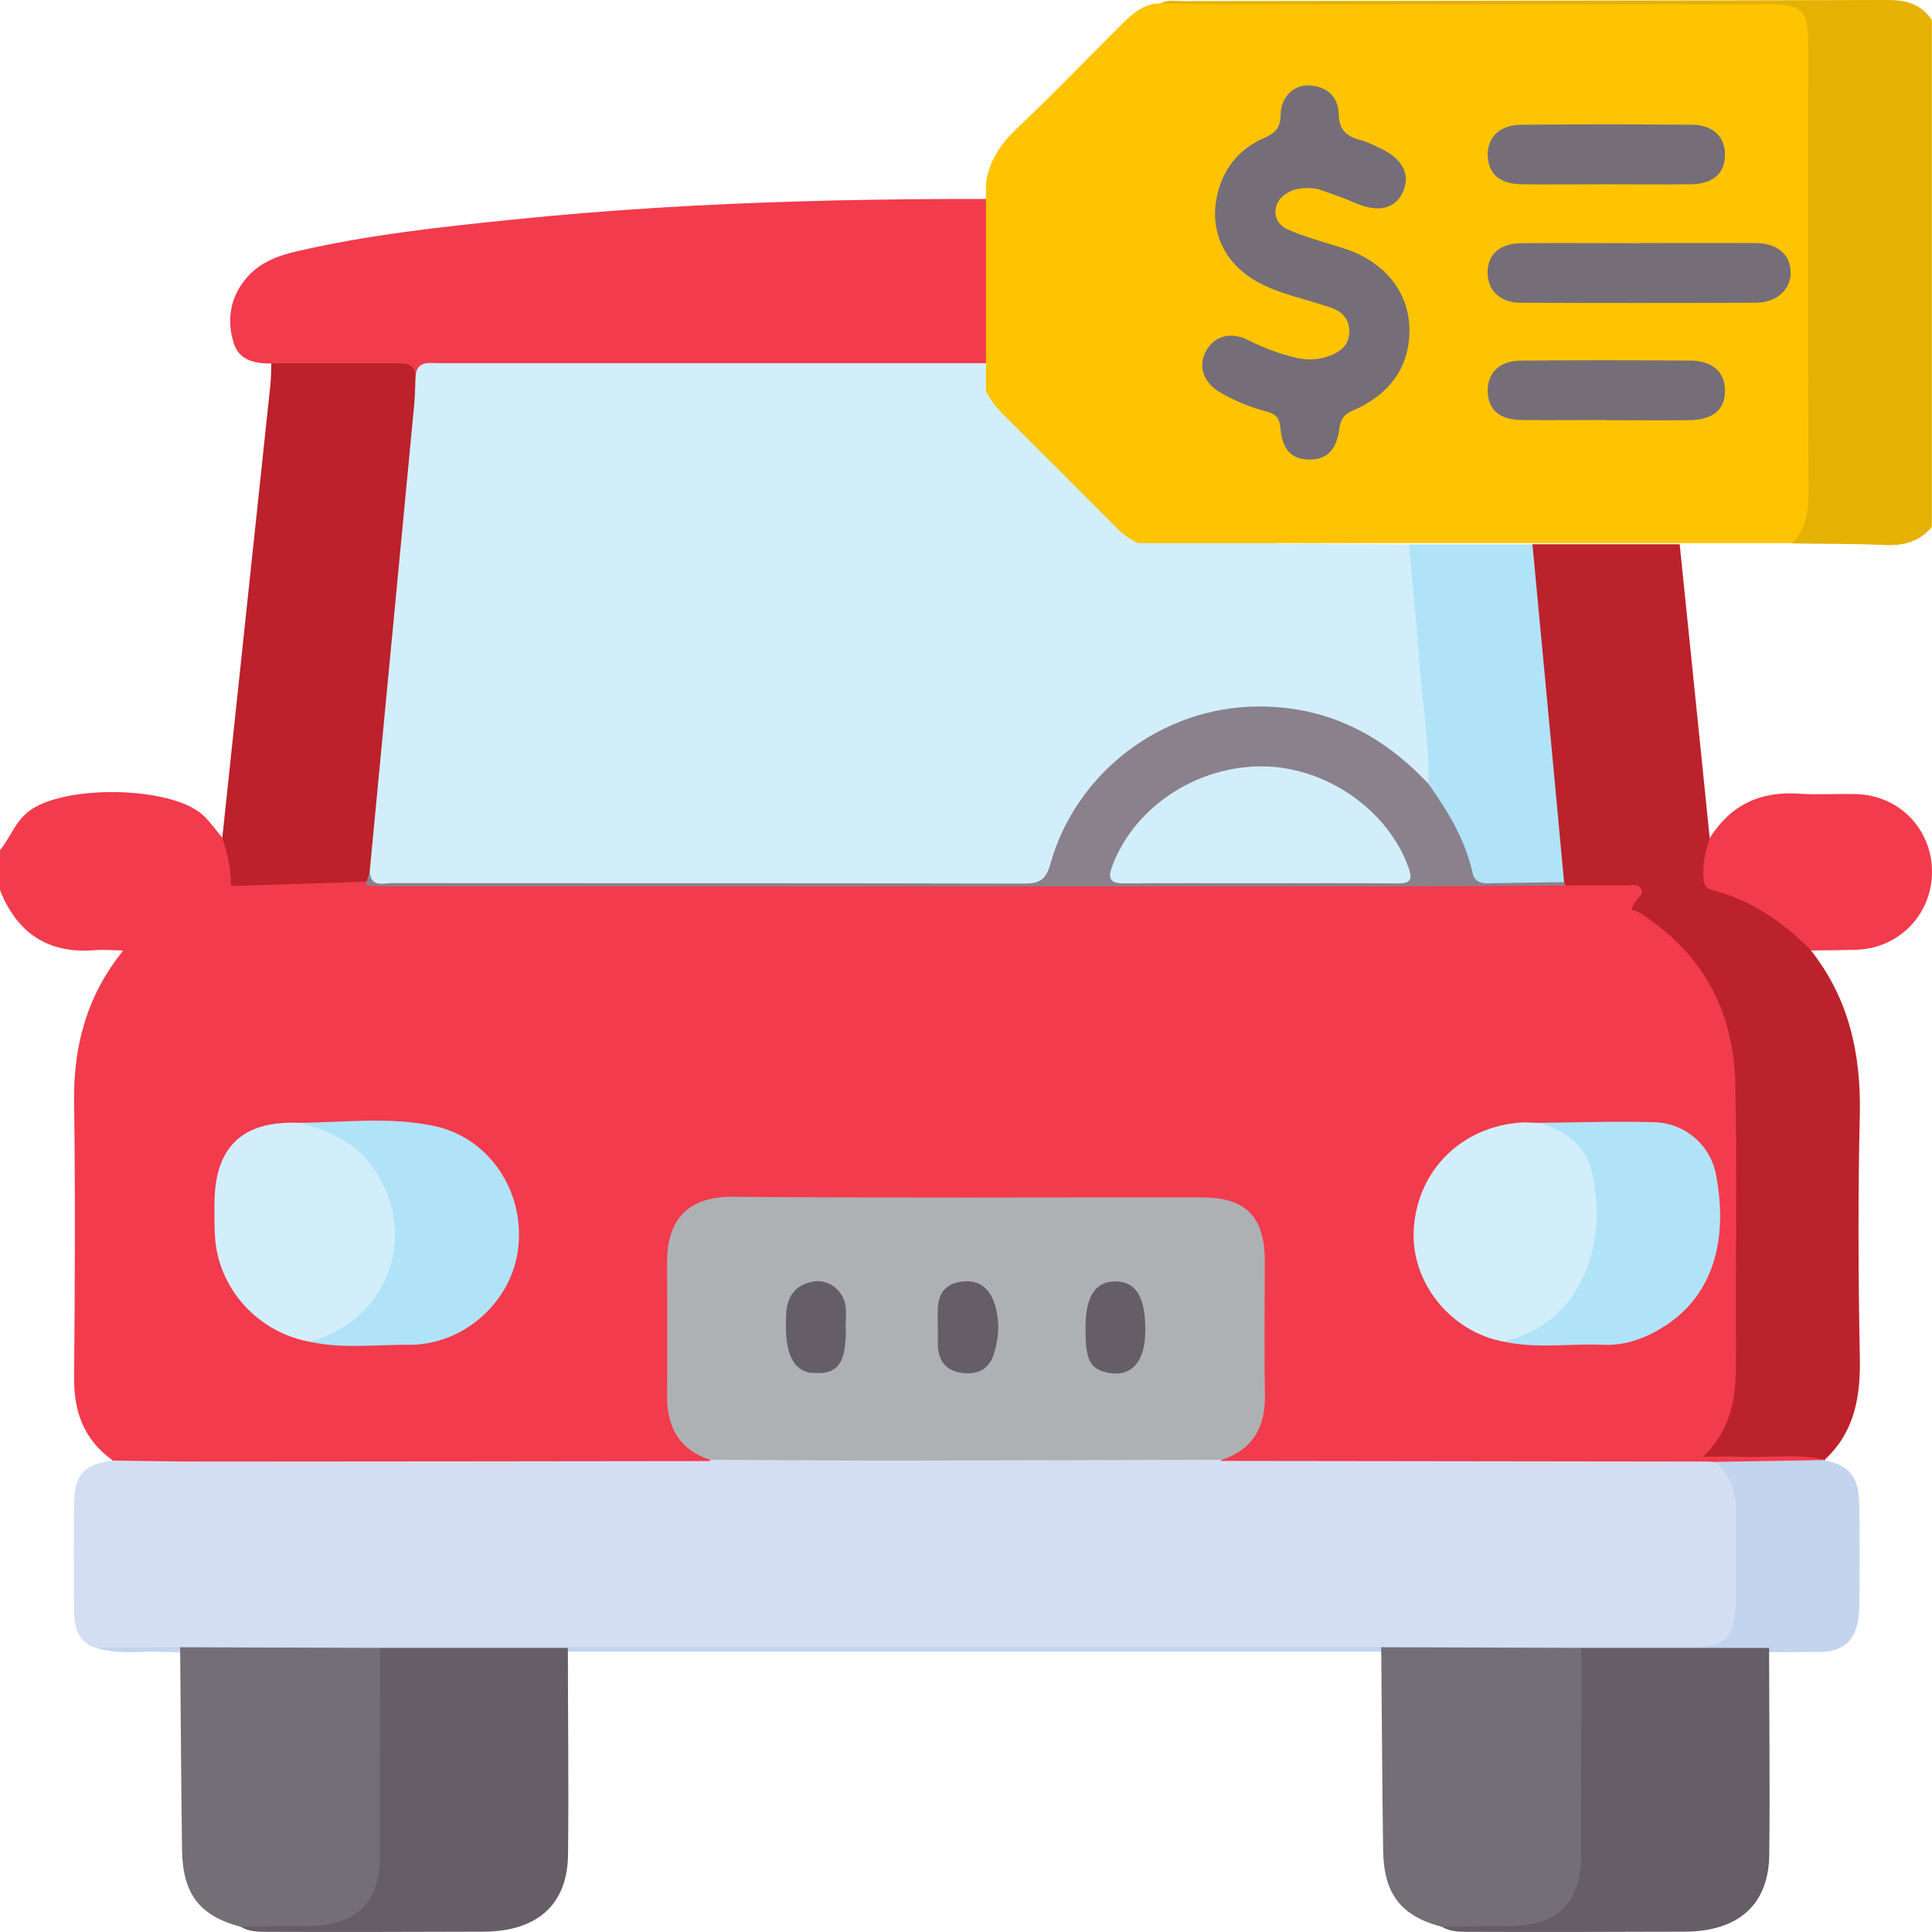
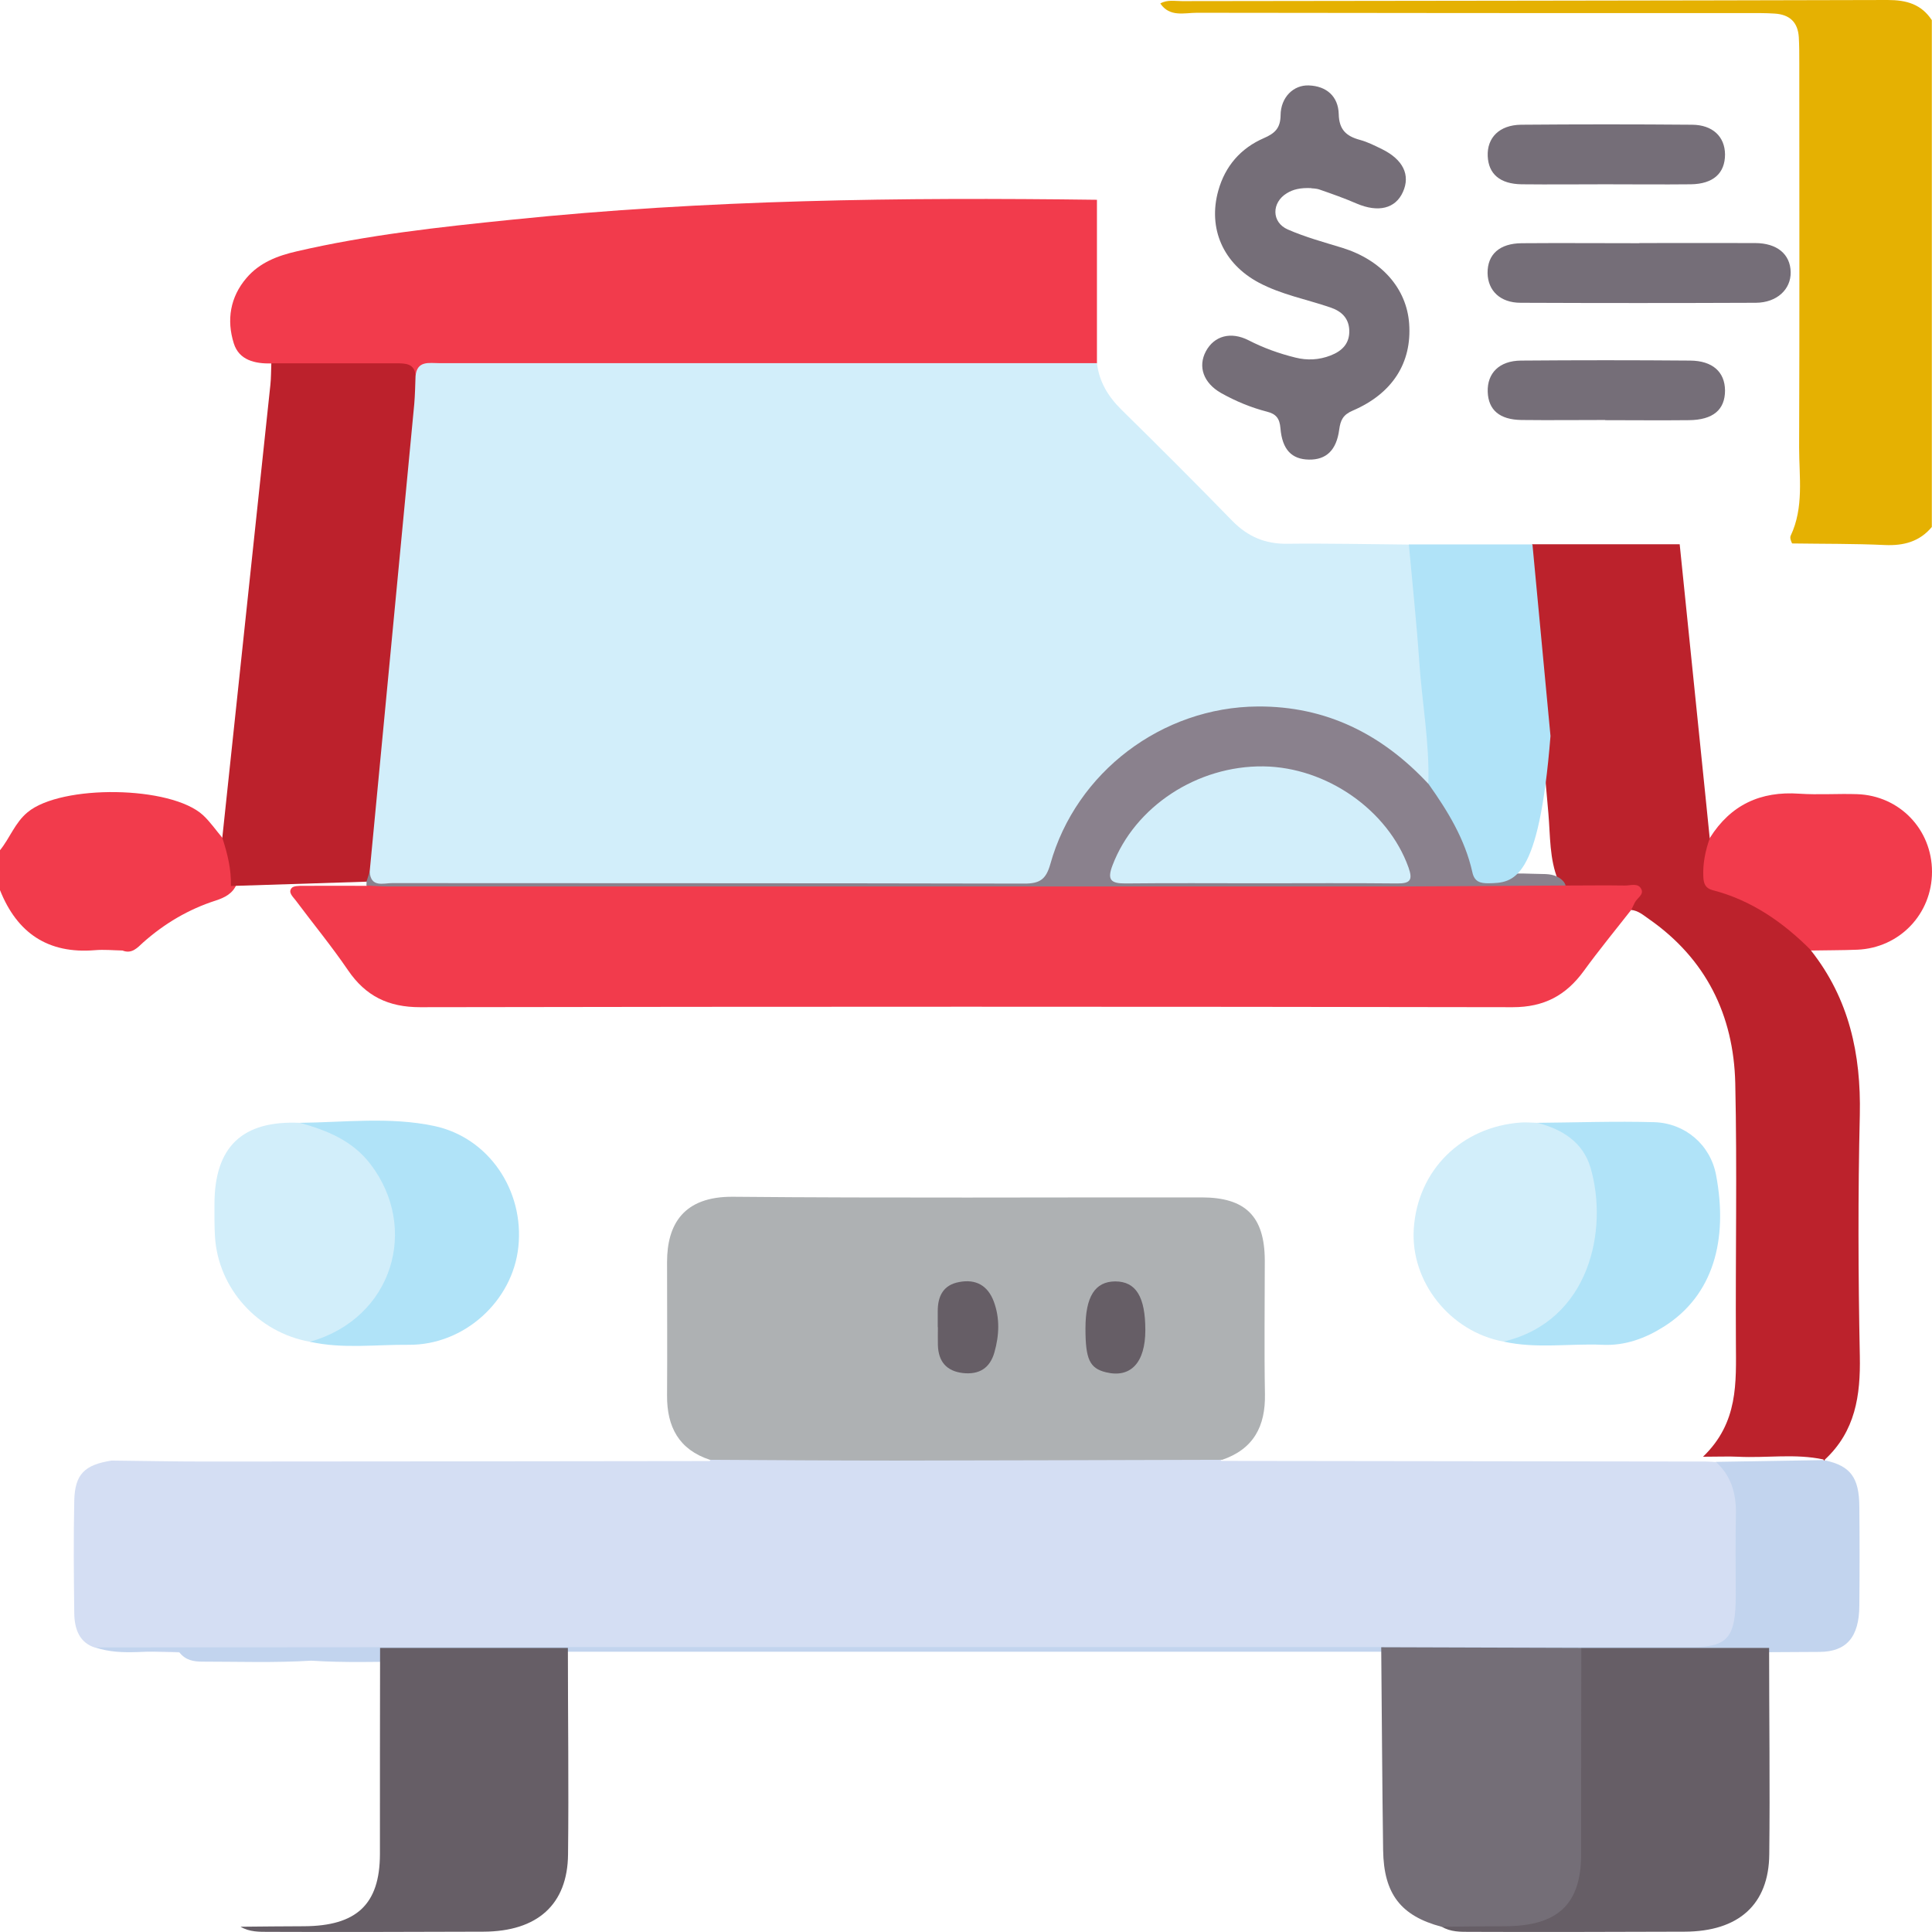
<svg xmlns="http://www.w3.org/2000/svg" width="100.001" height="100" id="screenshot-43ed4113-0deb-4723-8e14-43db9c1e5ee9" viewBox="0 0 100.001 100" fill="none" version="1.1">
  <g id="shape-43ed4113-0deb-4723-8e14-43db9c1e5ee9">
    <g class="frame-container-wrapper" opacity="1">
      <g class="frame-container-blur">
        <g class="frame-container-shadows">
          <g fill="none">
            <g class="fills" id="fills-43ed4113-0deb-4723-8e14-43db9c1e5ee9">
              <rect rx="0" ry="0" x="0" y="0" width="100.001" height="100" transform="matrix(1, 0, 0, 1, 0, 0)" class="frame-background" />
            </g>
            <g class="frame-children">
              <g id="shape-2443d13d-7c3e-4dc3-b31b-7b3a72d32c9c" style="opacity: 1;">
                <g class="fills" id="fills-2443d13d-7c3e-4dc3-b31b-7b3a72d32c9c">
                  <path d="M0,44.008C0.512,43.38,0.769,42.586,1.43,42.041C3.174,40.594,8.853,40.66,10.514,42.198C10.886,42.545,11.184,42.983,11.514,43.371C12.457,43.95,12.399,44.843,12.25,45.76C12.052,46.256,11.622,46.463,11.167,46.612C9.754,47.066,8.514,47.802,7.406,48.785C7.125,49.042,6.828,49.397,6.34,49.199C5.86,49.19,5.381,49.141,4.91,49.182C2.488,49.381,0.885,48.298,0,46.074L0,44.008Z" fill-rule="nonzero" style="fill: rgb(242, 59, 76); fill-opacity: 1;" />
                </g>
              </g>
              <g id="shape-affd10e8-b60d-402c-a71b-1eb176b3b64c" style="opacity: 1;">
                <g class="fills" id="fills-affd10e8-b60d-402c-a71b-1eb176b3b64c">
-                   <path d="M6.34,49.199C7.877,47.537,9.803,46.512,11.953,45.868C12.705,45.099,13.721,45.43,14.598,45.33C16.036,45.173,17.524,44.925,18.946,45.521C19.045,45.62,19.078,45.735,19.053,45.876C18.491,46.554,17.714,46.231,17.028,46.322C16.706,46.364,16.276,46.182,16.102,46.57C15.97,46.884,16.292,47.124,16.474,47.364C17.135,48.24,17.83,49.1,18.449,50.009C19.276,51.207,20.351,51.646,21.789,51.646C33.32,51.621,44.851,51.629,56.382,51.629C63.606,51.629,70.839,51.596,78.063,51.654C79.684,51.67,80.841,51.108,81.725,49.81C82.229,49.075,82.8,48.38,83.345,47.67C83.626,47.306,83.924,46.984,84.387,46.876C85.858,46.909,86.726,47.951,87.569,48.918C89.421,51.042,90.289,53.572,90.297,56.39C90.297,61.168,90.289,65.946,90.305,70.715C90.305,71.971,90.223,73.187,89.578,74.302C89.297,74.79,89.429,74.98,89.983,74.98C91.148,74.98,92.322,74.931,93.488,75.013C93.909,75.038,94.521,75.005,94.339,75.774C93.909,76.162,93.38,76.047,92.876,76.08C91.521,76.171,90.165,75.939,88.809,76.121C81.734,76.038,74.658,76.113,67.582,76.088C66.549,76.088,65.524,76.104,64.491,76.08C64.086,76.071,63.656,76.104,63.309,75.823C62.945,75.352,63.342,75.113,63.639,74.931C64.73,74.245,65.045,73.211,65.036,72.013C65.036,69.806,65.053,67.607,65.036,65.4C65.011,63.284,64.193,62.457,62.077,62.457C54.026,62.449,45.967,62.449,37.916,62.457C35.965,62.457,35.105,63.185,34.998,65.144C34.857,67.582,34.907,70.029,34.99,72.476C35.023,73.468,35.386,74.344,36.312,74.914C36.602,75.088,37.031,75.303,36.701,75.799C36.329,76.138,35.866,76.088,35.428,76.088C26.038,76.104,16.648,76.104,7.258,76.088C6.729,76.088,6.125,76.195,5.803,75.567C4.34,74.509,3.819,73.063,3.835,71.285C3.877,66.549,3.902,61.813,3.835,57.076C3.786,54.142,4.505,51.522,6.356,49.232L6.34,49.199Z" fill-rule="nonzero" style="fill: rgb(242, 59, 76); fill-opacity: 1;" />
-                 </g>
+                   </g>
              </g>
              <g id="shape-04b12449-0c3c-4fb0-816e-52b36a7913eb" style="opacity: 1;">
                <g class="fills" id="fills-04b12449-0c3c-4fb0-816e-52b36a7913eb">
                  <path d="M63.243,75.617C71.591,75.625,79.948,75.642,88.297,75.65C88.47,75.65,88.636,75.666,88.809,75.675C89.892,75.98,90.281,76.832,90.289,78.055C90.289,79.774,90.33,81.486,90.272,83.205C90.215,84.8,89.495,85.61,88.115,85.619C84.503,85.643,80.891,85.709,77.278,85.61C59.259,85.098,41.239,85.445,23.219,85.461C19.103,85.461,14.978,85.66,10.862,85.561C8.886,85.511,6.894,85.528,4.918,85.28C4.125,85.032,3.852,84.337,3.844,83.494C3.819,81.552,3.802,79.609,3.844,77.667C3.877,76.303,4.381,75.815,5.778,75.6C7.39,75.617,9.01,75.65,10.622,75.65C19.326,75.65,28.022,75.633,36.726,75.625C37.056,75.162,37.511,75.179,37.957,75.179C45.975,75.154,53.985,75.154,62.003,75.179C62.449,75.179,62.912,75.17,63.234,75.625L63.243,75.617Z" fill-rule="nonzero" style="fill: rgb(212, 222, 243); fill-opacity: 1;" />
                </g>
              </g>
              <g id="shape-5e96d5de-0f0d-4a9d-ab42-e69af9105df9" style="opacity: 1;">
                <g class="fills" id="fills-5e96d5de-0f0d-4a9d-ab42-e69af9105df9">
                  <path d="M79.312,28.17C81.858,28.17,84.404,28.17,86.941,28.17C87.387,32.559,87.842,36.949,88.288,41.338C88.354,42.016,88.429,42.702,88.495,43.379C88.71,43.603,88.693,43.875,88.685,44.148C88.652,45.057,89.065,45.697,89.925,46.066C91.033,46.545,92.091,47.116,92.992,47.934C93.372,48.273,93.802,48.595,93.744,49.207C95.711,51.703,96.331,54.563,96.265,57.696C96.166,61.854,96.182,66.028,96.265,70.185C96.306,72.235,96.033,74.079,94.463,75.542C94.43,75.649,94.405,75.641,94.38,75.542C92.917,75.228,91.438,75.476,89.966,75.401C89.462,75.376,88.95,75.401,88.148,75.401C89.991,73.632,89.859,71.558,89.851,69.491C89.826,65.019,89.917,60.539,89.818,56.067C89.735,52.538,88.297,49.62,85.338,47.562C85.056,47.364,84.792,47.132,84.428,47.099C84.263,46.496,83.916,46.264,83.246,46.281C82.42,46.297,81.519,46.553,80.783,45.884C80.717,45.785,80.676,45.686,80.651,45.57C80.196,44.462,80.246,43.264,80.146,42.115C79.783,37.874,79.337,33.642,78.948,29.402C78.907,28.939,78.898,28.501,79.303,28.179L79.312,28.17Z" fill-rule="nonzero" style="fill: rgb(188, 34, 44); fill-opacity: 1;" />
                </g>
              </g>
              <g id="shape-e763c7fb-535d-43c6-8485-1340706d2d60" style="opacity: 1;">
                <g class="fills" id="fills-e763c7fb-535d-43c6-8485-1340706d2d60">
                  <path d="M93.752,49.199C92.306,47.744,90.661,46.595,88.644,46.074C88.264,45.975,88.181,45.727,88.165,45.388C88.131,44.694,88.272,44.024,88.503,43.371C89.578,41.66,91.124,40.941,93.132,41.082C94.124,41.148,95.124,41.073,96.125,41.106C98.323,41.181,100.001,42.933,100.001,45.124C100.001,47.306,98.323,49.066,96.133,49.157C95.339,49.19,94.554,49.182,93.76,49.199L93.752,49.199Z" fill-rule="nonzero" style="fill: rgb(242, 59, 76); fill-opacity: 1;" />
                </g>
              </g>
              <g id="shape-335f8f0f-61d4-4c46-9da0-dc3b69127686" style="opacity: 1;">
                <g class="fills" id="fills-335f8f0f-61d4-4c46-9da0-dc3b69127686">
                  <path d="M94.389,75.592L94.471,75.592C95.777,75.873,96.232,76.476,96.24,77.989C96.257,79.692,96.257,81.403,96.24,83.106C96.232,84.742,95.571,85.495,94.182,85.503C92.612,85.511,91.033,85.519,89.462,85.536C89.132,85.949,88.702,86.015,88.247,86.015C86.511,86.015,84.775,86.081,83.04,85.966C81.163,86.081,79.287,86.015,77.41,86.015C76.956,86.015,76.526,85.941,76.187,85.536C75.914,85.519,75.642,85.495,75.361,85.495C58.06,85.495,40.768,85.495,23.467,85.495C23.161,85.495,22.847,85.528,22.541,85.544C22.202,85.933,21.772,86.007,21.318,86.007C19.582,86.007,17.846,86.073,16.11,85.957C14.234,86.073,12.358,86.007,10.481,86.007C10.027,86.007,9.597,85.941,9.274,85.511C7.828,85.346,6.356,85.759,4.927,85.271C12.151,85.271,19.375,85.255,26.592,85.255C46.917,85.255,67.243,85.255,87.569,85.255C89.429,85.255,89.843,84.767,89.843,82.568C89.843,81.171,89.818,79.775,89.851,78.378C89.875,77.262,89.578,76.352,88.809,75.666C90.669,75.633,92.521,75.609,94.38,75.575L94.389,75.592Z" fill-rule="nonzero" style="fill: rgb(194, 212, 238); fill-opacity: 1;" />
                </g>
              </g>
              <g id="shape-7a2627e2-f675-4f33-8dae-ac0001a40c26" style="opacity: 1;">
                <g class="fills" id="fills-7a2627e2-f675-4f33-8dae-ac0001a40c26">
-                   <path d="M9.333,85.263C12.779,85.271,16.226,85.288,19.673,85.296C20.293,85.726,20.318,86.354,20.326,86.982C20.351,90.148,20.384,93.322,20.31,96.488C20.252,98.736,19.053,99.827,16.615,99.844C15.226,99.852,13.829,100.001,12.44,99.728C10.341,99.166,9.457,98.034,9.423,95.769C9.374,92.264,9.357,88.768,9.324,85.263L9.333,85.263Z" fill-rule="nonzero" style="fill: rgb(116, 110, 119); fill-opacity: 1;" />
-                 </g>
+                   </g>
              </g>
              <g id="shape-364c228c-78ad-4bec-8414-89dcdfef18f8" style="opacity: 1;">
                <g class="fills" id="fills-364c228c-78ad-4bec-8414-89dcdfef18f8">
                  <path d="M12.44,99.728C13.531,99.72,14.623,99.703,15.714,99.703C18.458,99.695,19.656,98.571,19.665,95.984C19.665,92.421,19.665,88.859,19.673,85.296C22.913,85.296,26.153,85.296,29.394,85.296C29.394,88.859,29.443,92.421,29.402,95.984C29.377,98.579,27.815,99.976,25.021,99.984C21.334,99.993,17.64,100.009,13.953,99.993C13.441,99.993,12.903,100.009,12.44,99.72L12.44,99.728Z" fill-rule="nonzero" style="fill: rgb(102, 94, 102); fill-opacity: 1;" />
                </g>
              </g>
              <g id="shape-03725b43-96b4-4310-91e4-ed423d282de2" style="opacity: 1;">
                <g class="fills" id="fills-03725b43-96b4-4310-91e4-ed423d282de2">
                  <path d="M71.5,85.263C74.947,85.271,78.394,85.288,81.841,85.296C82.461,85.726,82.486,86.354,82.494,86.982C82.519,90.148,82.552,93.322,82.478,96.488C82.42,98.736,81.221,99.827,78.783,99.844C77.394,99.852,75.997,100.001,74.608,99.728C72.509,99.166,71.625,98.034,71.591,95.769C71.542,92.264,71.525,88.768,71.492,85.263L71.5,85.263Z" fill-rule="nonzero" style="fill: rgb(116, 110, 119); fill-opacity: 1;" />
                </g>
              </g>
              <g id="shape-82fee294-febc-45cd-b6a4-c002a3100a07" style="opacity: 1;">
                <g class="fills" id="fills-82fee294-febc-45cd-b6a4-c002a3100a07">
                  <path d="M74.616,99.728C75.708,99.72,76.799,99.703,77.89,99.703C80.634,99.695,81.833,98.571,81.841,95.984C81.841,92.421,81.841,88.859,81.849,85.296C85.089,85.296,88.329,85.296,91.57,85.296C91.57,88.859,91.619,92.421,91.578,95.984C91.553,98.579,89.991,99.976,87.197,99.984C83.51,99.993,79.816,100.009,76.129,99.993C75.617,99.993,75.079,100.009,74.616,99.72L74.616,99.728Z" fill-rule="nonzero" style="fill: rgb(102, 94, 102); fill-opacity: 1;" />
                </g>
              </g>
              <g id="shape-869997e0-d437-4c9f-b6ab-9b6113aed215" style="opacity: 1;">
                <g class="fills" id="fills-869997e0-d437-4c9f-b6ab-9b6113aed215">
                  <path d="M56.778,10.341C56.778,13.159,56.778,15.978,56.778,18.797C56.381,19.317,55.811,19.251,55.266,19.251C51.968,19.268,48.661,19.251,45.363,19.251C38.279,19.251,31.196,19.251,24.112,19.251C23.252,19.251,22.401,19.292,21.574,19.565C19.632,18.962,17.631,19.367,15.664,19.251C15.094,19.218,14.482,19.334,14.044,18.813C13.201,18.83,12.374,18.648,12.101,17.772C11.721,16.565,11.911,15.374,12.763,14.383C13.44,13.589,14.375,13.234,15.358,13.01C19.02,12.159,22.74,11.754,26.468,11.374C36.543,10.332,46.653,10.208,56.778,10.341Z" fill-rule="nonzero" style="fill: rgb(242, 59, 76); fill-opacity: 1;" />
                </g>
              </g>
              <g id="shape-1c8acbe4-1165-452c-9d4e-1b0789f068d9" style="opacity: 1;">
                <g class="fills" id="fills-1c8acbe4-1165-452c-9d4e-1b0789f068d9">
                  <path d="M14.044,18.805C16.193,18.805,18.342,18.805,20.491,18.805C20.995,18.805,21.475,18.805,21.516,19.483C22.119,19.995,21.938,20.698,21.88,21.31C21.442,25.566,21.078,29.832,20.656,34.089C20.301,37.701,20.045,41.321,19.582,44.925C19.474,45.239,19.292,45.495,18.979,45.636C16.639,45.71,14.3,45.785,11.952,45.859C11.977,44.999,11.771,44.173,11.506,43.363C12.333,35.552,13.167,27.74,13.994,19.929C14.035,19.557,14.027,19.177,14.044,18.797L14.044,18.805Z" fill-rule="nonzero" style="fill: rgb(188, 33, 44); fill-opacity: 1;" />
                </g>
              </g>
              <g id="shape-54085287-4b15-4f69-b15e-ec5dff6d011c" style="opacity: 1;">
                <g class="fills" id="fills-54085287-4b15-4f69-b15e-ec5dff6d011c">
                  <path d="M81.03,45.835C82.063,45.835,83.088,45.818,84.122,45.835C84.411,45.835,84.799,45.686,84.956,46.025C85.097,46.306,84.733,46.488,84.617,46.719C84.552,46.843,84.502,46.967,84.436,47.091C83.609,48.149,82.758,49.182,81.972,50.265C81.055,51.521,79.923,52.133,78.302,52.133C59.448,52.1,40.602,52.1,21.748,52.133C20.103,52.133,18.929,51.563,18.011,50.216C17.16,48.967,16.193,47.794,15.292,46.587C15.152,46.405,14.904,46.19,15.094,45.967C15.185,45.851,15.474,45.851,15.672,45.851C16.772,45.843,17.871,45.851,18.979,45.851C19.458,45.463,20.028,45.578,20.566,45.578C31.088,45.578,41.61,45.611,52.141,45.562C58.531,45.529,64.928,45.694,71.318,45.545C74.104,45.479,76.881,45.587,79.658,45.578C80.137,45.578,80.633,45.521,81.038,45.859L81.03,45.835Z" fill-rule="nonzero" style="fill: rgb(242, 59, 76); fill-opacity: 1;" />
                </g>
              </g>
              <g id="shape-ed41dc3d-21ae-469f-b94c-7f0dccc87693" style="opacity: 1;">
                <g class="fills" id="fills-ed41dc3d-21ae-469f-b94c-7f0dccc87693">
                  <path d="M63.242,75.559C57.605,75.575,51.968,75.592,46.331,75.6C43.132,75.6,39.933,75.575,36.742,75.559C35.139,75.03,34.519,73.856,34.527,72.236C34.543,69.93,34.527,67.624,34.527,65.326C34.527,63.383,35.37,61.92,37.949,61.945C46.033,62.019,54.117,61.97,62.193,61.978C64.474,61.978,65.458,62.962,65.466,65.243C65.466,67.549,65.433,69.855,65.474,72.153C65.507,73.831,64.879,75.013,63.242,75.567L63.242,75.559Z" fill-rule="nonzero" style="fill: rgb(174, 177, 179); fill-opacity: 1;" />
                </g>
              </g>
              <g id="shape-8a96942a-d14d-42eb-b53d-b385785f135c" style="opacity: 1;">
                <g class="fills" id="fills-8a96942a-d14d-42eb-b53d-b385785f135c">
                  <path d="M81.03,45.834C78.112,45.851,75.186,45.876,72.268,45.884C54.877,45.884,37.486,45.884,20.094,45.884C19.714,45.884,19.342,45.851,18.962,45.834C18.97,45.768,18.979,45.702,18.97,45.636C19.028,45.462,19.078,45.289,19.135,45.115C19.822,45.181,20.508,45.223,21.194,45.223C31.476,45.223,41.751,45.223,52.033,45.223C53.596,45.223,53.579,45.214,54.174,43.76C57.175,36.387,65.457,34.105,71.607,37.974C72.574,38.585,73.351,39.404,74.128,40.222C75.12,41.379,75.889,42.669,76.343,44.123C76.6,44.942,77.021,45.314,77.897,45.239C78.542,45.181,79.195,45.231,79.848,45.239C80.27,45.239,80.666,45.305,80.956,45.661C80.989,45.719,81.022,45.777,81.046,45.843L81.03,45.834Z" fill-rule="nonzero" style="fill: rgb(138, 129, 141); fill-opacity: 1;" />
                </g>
              </g>
              <g id="shape-442ba285-b9be-48fc-a3cb-3b37992e7509" style="opacity: 1;">
                <g class="fills" id="fills-442ba285-b9be-48fc-a3cb-3b37992e7509">
                  <path d="M77.824,69.442C75.055,68.93,72.997,66.342,73.178,63.598C73.377,60.565,75.65,58.316,78.733,58.101C79.006,58.085,79.279,58.11,79.56,58.118C81.593,58.283,82.626,59.068,82.924,61.069C83.362,64.061,82.883,66.822,80.246,68.806C79.51,69.351,78.7,69.467,77.832,69.442L77.824,69.442Z" fill-rule="nonzero" style="fill: rgb(210, 238, 250); fill-opacity: 1;" />
                </g>
              </g>
              <g id="shape-5eb091c2-64a6-4e8d-b678-8358fa5d39e4" style="opacity: 1;">
                <g class="fills" id="fills-5eb091c2-64a6-4e8d-b678-8358fa5d39e4">
                  <path d="M16.044,69.45C13.341,68.971,11.283,66.689,11.126,63.987C11.093,63.441,11.101,62.887,11.101,62.333C11.101,59.358,12.54,57.986,15.515,58.118C18.739,58.167,19.921,60.126,20.59,62.135C21.384,64.516,20.491,67.169,18.532,68.69C17.797,69.252,16.97,69.508,16.044,69.458L16.044,69.45Z" fill-rule="nonzero" style="fill: rgb(210, 238, 250); fill-opacity: 1;" />
                </g>
              </g>
              <g id="shape-844ec861-e8bc-4471-9435-5a72676ba100" style="opacity: 1;">
                <g class="fills" id="fills-844ec861-e8bc-4471-9435-5a72676ba100">
                  <path d="M16.044,69.45C20.342,68.235,21.706,63.565,19.177,60.259C18.243,59.035,16.929,58.506,15.515,58.118C17.838,58.093,20.185,57.795,22.483,58.283C25.302,58.887,27.137,61.622,26.831,64.532C26.542,67.342,24.029,69.632,21.152,69.607C19.45,69.591,17.739,69.83,16.044,69.45Z" fill-rule="nonzero" style="fill: rgb(176, 227, 248); fill-opacity: 1;" />
                </g>
              </g>
              <g id="shape-b66dbcd1-45ed-488b-9b0f-93c8e5b41aca" style="opacity: 1;">
                <g class="fills" id="fills-b66dbcd1-45ed-488b-9b0f-93c8e5b41aca">
                  <path d="M77.824,69.442C82.304,68.376,83.254,63.631,82.329,60.449C81.948,59.135,80.865,58.44,79.56,58.118C81.585,58.101,83.61,58.027,85.627,58.085C87.214,58.134,88.528,59.242,88.825,60.821C89.462,64.193,88.668,67.053,86.139,68.657C85.164,69.277,84.106,69.665,82.94,69.607C81.238,69.533,79.527,69.822,77.832,69.442L77.824,69.442Z" fill-rule="nonzero" style="fill: rgb(176, 227, 248); fill-opacity: 1;" />
                </g>
              </g>
              <g id="shape-a468af24-5c00-4d8c-900c-ebbbac221f31" style="opacity: 1;">
                <g class="fills" id="fills-a468af24-5c00-4d8c-900c-ebbbac221f31">
                  <path d="M73.93,40.569C71.541,38.007,68.648,36.544,65.094,36.568C60.159,36.601,55.695,39.957,54.365,44.727C54.141,45.52,53.819,45.735,53.025,45.735C42.115,45.71,31.204,45.719,20.293,45.71C19.838,45.71,19.185,45.958,19.135,45.107C19.904,37.039,20.673,28.98,21.442,20.913C21.483,20.433,21.491,19.954,21.508,19.475C21.582,18.648,22.21,18.797,22.74,18.797C34.088,18.797,45.429,18.797,56.778,18.797C56.894,19.764,57.357,20.524,58.043,21.202C59.977,23.103,61.895,25.021,63.787,26.963C64.581,27.773,65.482,28.162,66.631,28.145C68.722,28.121,70.813,28.17,72.913,28.187C73.467,28.575,73.467,29.22,73.508,29.774C73.74,32.816,74.078,35.841,74.351,38.883C74.401,39.47,74.558,40.139,73.921,40.577L73.93,40.569Z" fill-rule="nonzero" style="fill: rgb(210, 238, 250); fill-opacity: 1;" />
                </g>
              </g>
              <g id="shape-7df84d3c-dbef-4261-b726-e835c4950c5e" style="opacity: 1;">
                <g class="fills" id="fills-7df84d3c-dbef-4261-b726-e835c4950c5e">
-                   <path d="M73.931,40.569C73.997,38.436,73.6,36.337,73.459,34.213C73.319,32.196,73.104,30.187,72.922,28.178C75.055,28.178,77.187,28.178,79.32,28.178C79.634,31.485,79.94,34.791,80.254,38.097C80.485,40.619,80.725,43.14,80.957,45.661C79.65,45.677,78.344,45.694,77.039,45.719C76.625,45.719,76.319,45.644,76.212,45.156C75.832,43.445,74.939,41.982,73.939,40.577L73.931,40.569Z" fill-rule="nonzero" style="fill: rgb(176, 227, 248); fill-opacity: 1;" />
+                   <path d="M73.931,40.569C73.997,38.436,73.6,36.337,73.459,34.213C73.319,32.196,73.104,30.187,72.922,28.178C75.055,28.178,77.187,28.178,79.32,28.178C79.634,31.485,79.94,34.791,80.254,38.097C79.65,45.677,78.344,45.694,77.039,45.719C76.625,45.719,76.319,45.644,76.212,45.156C75.832,43.445,74.939,41.982,73.939,40.577L73.931,40.569Z" fill-rule="nonzero" style="fill: rgb(176, 227, 248); fill-opacity: 1;" />
                </g>
              </g>
              <g id="shape-532e05a5-bd57-4090-8c07-51bf2f934ef4" style="opacity: 1;">
                <g class="fills" id="fills-532e05a5-bd57-4090-8c07-51bf2f934ef4">
-                   <path d="M43.784,68.756C43.793,70.566,43.371,71.153,42.115,71.062C42.016,71.062,41.908,71.062,41.809,71.029C40.933,70.789,40.594,69.83,40.693,67.995C40.743,67.086,41.181,66.499,42.082,66.334C42.875,66.185,43.669,66.797,43.768,67.615C43.809,67.987,43.768,68.367,43.768,68.748L43.784,68.756Z" fill-rule="nonzero" style="fill: rgb(102, 94, 102); fill-opacity: 1;" />
-                 </g>
+                   </g>
              </g>
              <g id="shape-151509f3-d453-46bc-bc2a-5b38f026db47" style="opacity: 1;">
                <g class="fills" id="fills-151509f3-d453-46bc-bc2a-5b38f026db47">
                  <path d="M48.538,68.69C48.538,68.417,48.538,68.144,48.538,67.863C48.538,67.086,48.827,66.508,49.645,66.359C50.505,66.193,51.125,66.532,51.439,67.367C51.761,68.235,51.72,69.12,51.472,69.996C51.24,70.814,50.687,71.161,49.844,71.07C48.984,70.971,48.571,70.467,48.546,69.624C48.538,69.318,48.546,69.004,48.546,68.698L48.538,68.69Z" fill-rule="nonzero" style="fill: rgb(102, 94, 102); fill-opacity: 1;" />
                </g>
              </g>
              <g id="shape-adb2635e-c5f5-45fc-9fd7-5a83b75f8483" style="opacity: 1;">
                <g class="fills" id="fills-adb2635e-c5f5-45fc-9fd7-5a83b75f8483">
                  <path d="M56.184,68.764C56.184,67.111,56.679,66.334,57.721,66.326C58.796,66.326,59.283,67.119,59.283,68.847C59.283,70.533,58.523,71.343,57.242,71.029C56.398,70.822,56.184,70.351,56.184,68.764Z" fill-rule="nonzero" style="fill: rgb(102, 94, 102); fill-opacity: 1;" />
                </g>
              </g>
              <g id="shape-a4fb5962-e9c2-4371-8e2b-90976c3d6ded" style="opacity: 1;">
                <g class="fills" id="fills-a4fb5962-e9c2-4371-8e2b-90976c3d6ded">
                  <path d="M65.185,45.719C62.879,45.719,60.573,45.702,58.267,45.727C57.498,45.735,57.291,45.545,57.589,44.777C58.746,41.751,61.961,39.627,65.392,39.668C68.673,39.71,71.847,41.941,72.905,44.901C73.137,45.554,72.996,45.735,72.31,45.727C69.938,45.702,67.566,45.719,65.185,45.719Z" fill-rule="nonzero" style="fill: rgb(210, 238, 250); fill-opacity: 1;" />
                </g>
              </g>
              <g id="shape-9b4a9dbe-b9a0-4832-8d8d-1170c8208513" style="opacity: 1;">
                <g class="fills" id="fills-9b4a9dbe-b9a0-4832-8d8d-1170c8208513">
                  <path d="M60.068,0.174C60.424,-0.025,60.812,0.058,61.184,0.058C73.352,0.041,85.527,0.033,97.711,0C98.678,0,99.447,0.215,99.992,1.042L99.992,27.277C99.356,28.038,98.537,28.253,97.562,28.211C95.967,28.137,94.363,28.153,92.76,28.129C92.702,28.005,92.636,27.848,92.685,27.732C93.38,26.26,93.123,24.69,93.123,23.161C93.148,16.532,93.132,9.894,93.132,3.265C93.132,2.819,93.132,2.372,93.107,1.926C93.057,1.141,92.627,0.752,91.859,0.703C91.379,0.67,90.9,0.678,90.412,0.678C80.923,0.678,71.442,0.678,61.953,0.661C61.3,0.661,60.548,0.901,60.06,0.182L60.068,0.174Z" fill-rule="nonzero" style="fill: rgb(229, 177, 2); fill-opacity: 1;" />
                </g>
              </g>
              <g id="shape-d70eb680-50a1-4093-8971-93f9dbb717e5" style="opacity: 1;">
                <g class="fills" id="fills-d70eb680-50a1-4093-8971-93f9dbb717e5">
-                   <path d="M57.771,27.302C58.118,27.657,58.498,27.914,58.903,28.112L92.768,28.112C93.454,27.401,93.611,26.55,93.611,25.574C93.578,17.805,93.595,10.026,93.595,2.257C93.595,0.546,93.264,0.223,91.536,0.223C82.114,0.223,72.69,0.223,63.267,0.223C62.201,0.223,61.135,0.19,60.068,0.174C59.192,0.174,58.614,0.711,58.052,1.265C56.25,3.058,54.497,4.893,52.646,6.637C51.761,7.472,51.166,8.39,51.034,9.514L51.034,20.243C51.24,20.656,51.522,21.045,51.877,21.4C53.844,23.359,55.812,25.318,57.771,27.294L57.771,27.302Z" fill-rule="nonzero" style="fill: rgb(254, 196, 2); fill-opacity: 1;" />
-                 </g>
+                   </g>
              </g>
              <g id="shape-ae745b21-37fb-44b8-9552-a290623ed755" style="opacity: 1;">
                <g class="fills" id="fills-ae745b21-37fb-44b8-9552-a290623ed755">
                  <path d="M67.871,9.737C67.301,9.712,66.929,9.803,66.607,10.002C65.813,10.481,65.805,11.506,66.656,11.878C67.565,12.275,68.533,12.539,69.483,12.829C71.5,13.457,72.806,14.92,72.938,16.747C73.087,18.772,72.079,20.367,70.021,21.252C69.516,21.466,69.384,21.747,69.318,22.235C69.177,23.31,68.64,23.806,67.747,23.789C66.863,23.773,66.367,23.277,66.276,22.161C66.235,21.656,66.045,21.425,65.582,21.309C64.747,21.094,63.953,20.764,63.201,20.342C62.292,19.822,61.994,18.978,62.416,18.185C62.846,17.383,63.705,17.143,64.631,17.615C65.4,18.011,66.21,18.301,67.045,18.507C67.665,18.664,68.276,18.631,68.872,18.4C69.467,18.168,69.864,17.78,69.839,17.094C69.814,16.457,69.425,16.102,68.855,15.912C67.623,15.49,66.326,15.25,65.16,14.631C63.325,13.655,62.507,11.837,63.061,9.861C63.416,8.596,64.218,7.671,65.417,7.15C65.987,6.902,66.276,6.638,66.284,5.96C66.292,5.042,66.946,4.389,67.747,4.422C68.665,4.455,69.268,4.993,69.293,5.902C69.31,6.72,69.69,7.051,70.392,7.241C70.789,7.348,71.161,7.539,71.533,7.72C72.624,8.258,73.013,9.059,72.616,9.936C72.228,10.804,71.335,11.01,70.227,10.539C69.599,10.266,68.946,10.035,68.301,9.812C68.111,9.745,67.896,9.754,67.871,9.745L67.871,9.737Z" fill-rule="nonzero" style="fill: rgb(117, 110, 120); fill-opacity: 1;" />
                </g>
              </g>
              <g id="shape-ae8c1061-10b6-4c28-a150-ab0faf887cb3" style="opacity: 1;">
                <g class="fills" id="fills-ae8c1061-10b6-4c28-a150-ab0faf887cb3">
                  <path d="M84.858,12.581C86.85,12.581,88.85,12.573,90.842,12.581C91.983,12.581,92.669,13.159,92.686,14.085C92.702,14.978,91.975,15.664,90.884,15.672C86.825,15.689,82.767,15.689,78.708,15.672C77.65,15.672,77.014,15.044,76.997,14.135C76.989,13.168,77.617,12.597,78.766,12.589C80.791,12.573,82.824,12.589,84.85,12.589L84.858,12.581Z" fill-rule="nonzero" style="fill: rgb(117, 110, 120); fill-opacity: 1;" />
                </g>
              </g>
              <g id="shape-64de15ad-802e-426e-99d3-5d7c3c7a300e" style="opacity: 1;">
                <g class="fills" id="fills-64de15ad-802e-426e-99d3-5d7c3c7a300e">
                  <path d="M83.081,21.739C81.634,21.739,80.196,21.756,78.75,21.739C77.617,21.723,77.039,21.219,77.005,20.285C76.972,19.317,77.601,18.673,78.725,18.664C81.643,18.64,84.569,18.64,87.486,18.664C88.652,18.673,89.28,19.26,89.288,20.21C89.288,21.21,88.668,21.739,87.412,21.748C85.966,21.764,84.527,21.748,83.081,21.748L83.081,21.739Z" fill-rule="nonzero" style="fill: rgb(117, 110, 120); fill-opacity: 1;" />
                </g>
              </g>
              <g id="shape-ed5b1f0c-852c-443c-838d-6168ee6ed762" style="opacity: 1;">
                <g class="fills" id="fills-ed5b1f0c-852c-443c-838d-6168ee6ed762">
                  <path d="M83.089,9.539C81.642,9.539,80.204,9.555,78.758,9.539C77.642,9.522,77.047,9.01,77.005,8.084C76.964,7.125,77.609,6.472,78.725,6.456C81.676,6.431,84.635,6.431,87.585,6.456C88.652,6.464,89.28,7.076,89.288,7.993C89.288,8.969,88.677,9.522,87.52,9.539C86.04,9.555,84.569,9.539,83.089,9.539Z" fill-rule="nonzero" style="fill: rgb(117, 110, 120); fill-opacity: 1;" />
                </g>
              </g>
            </g>
          </g>
        </g>
      </g>
    </g>
  </g>
</svg>